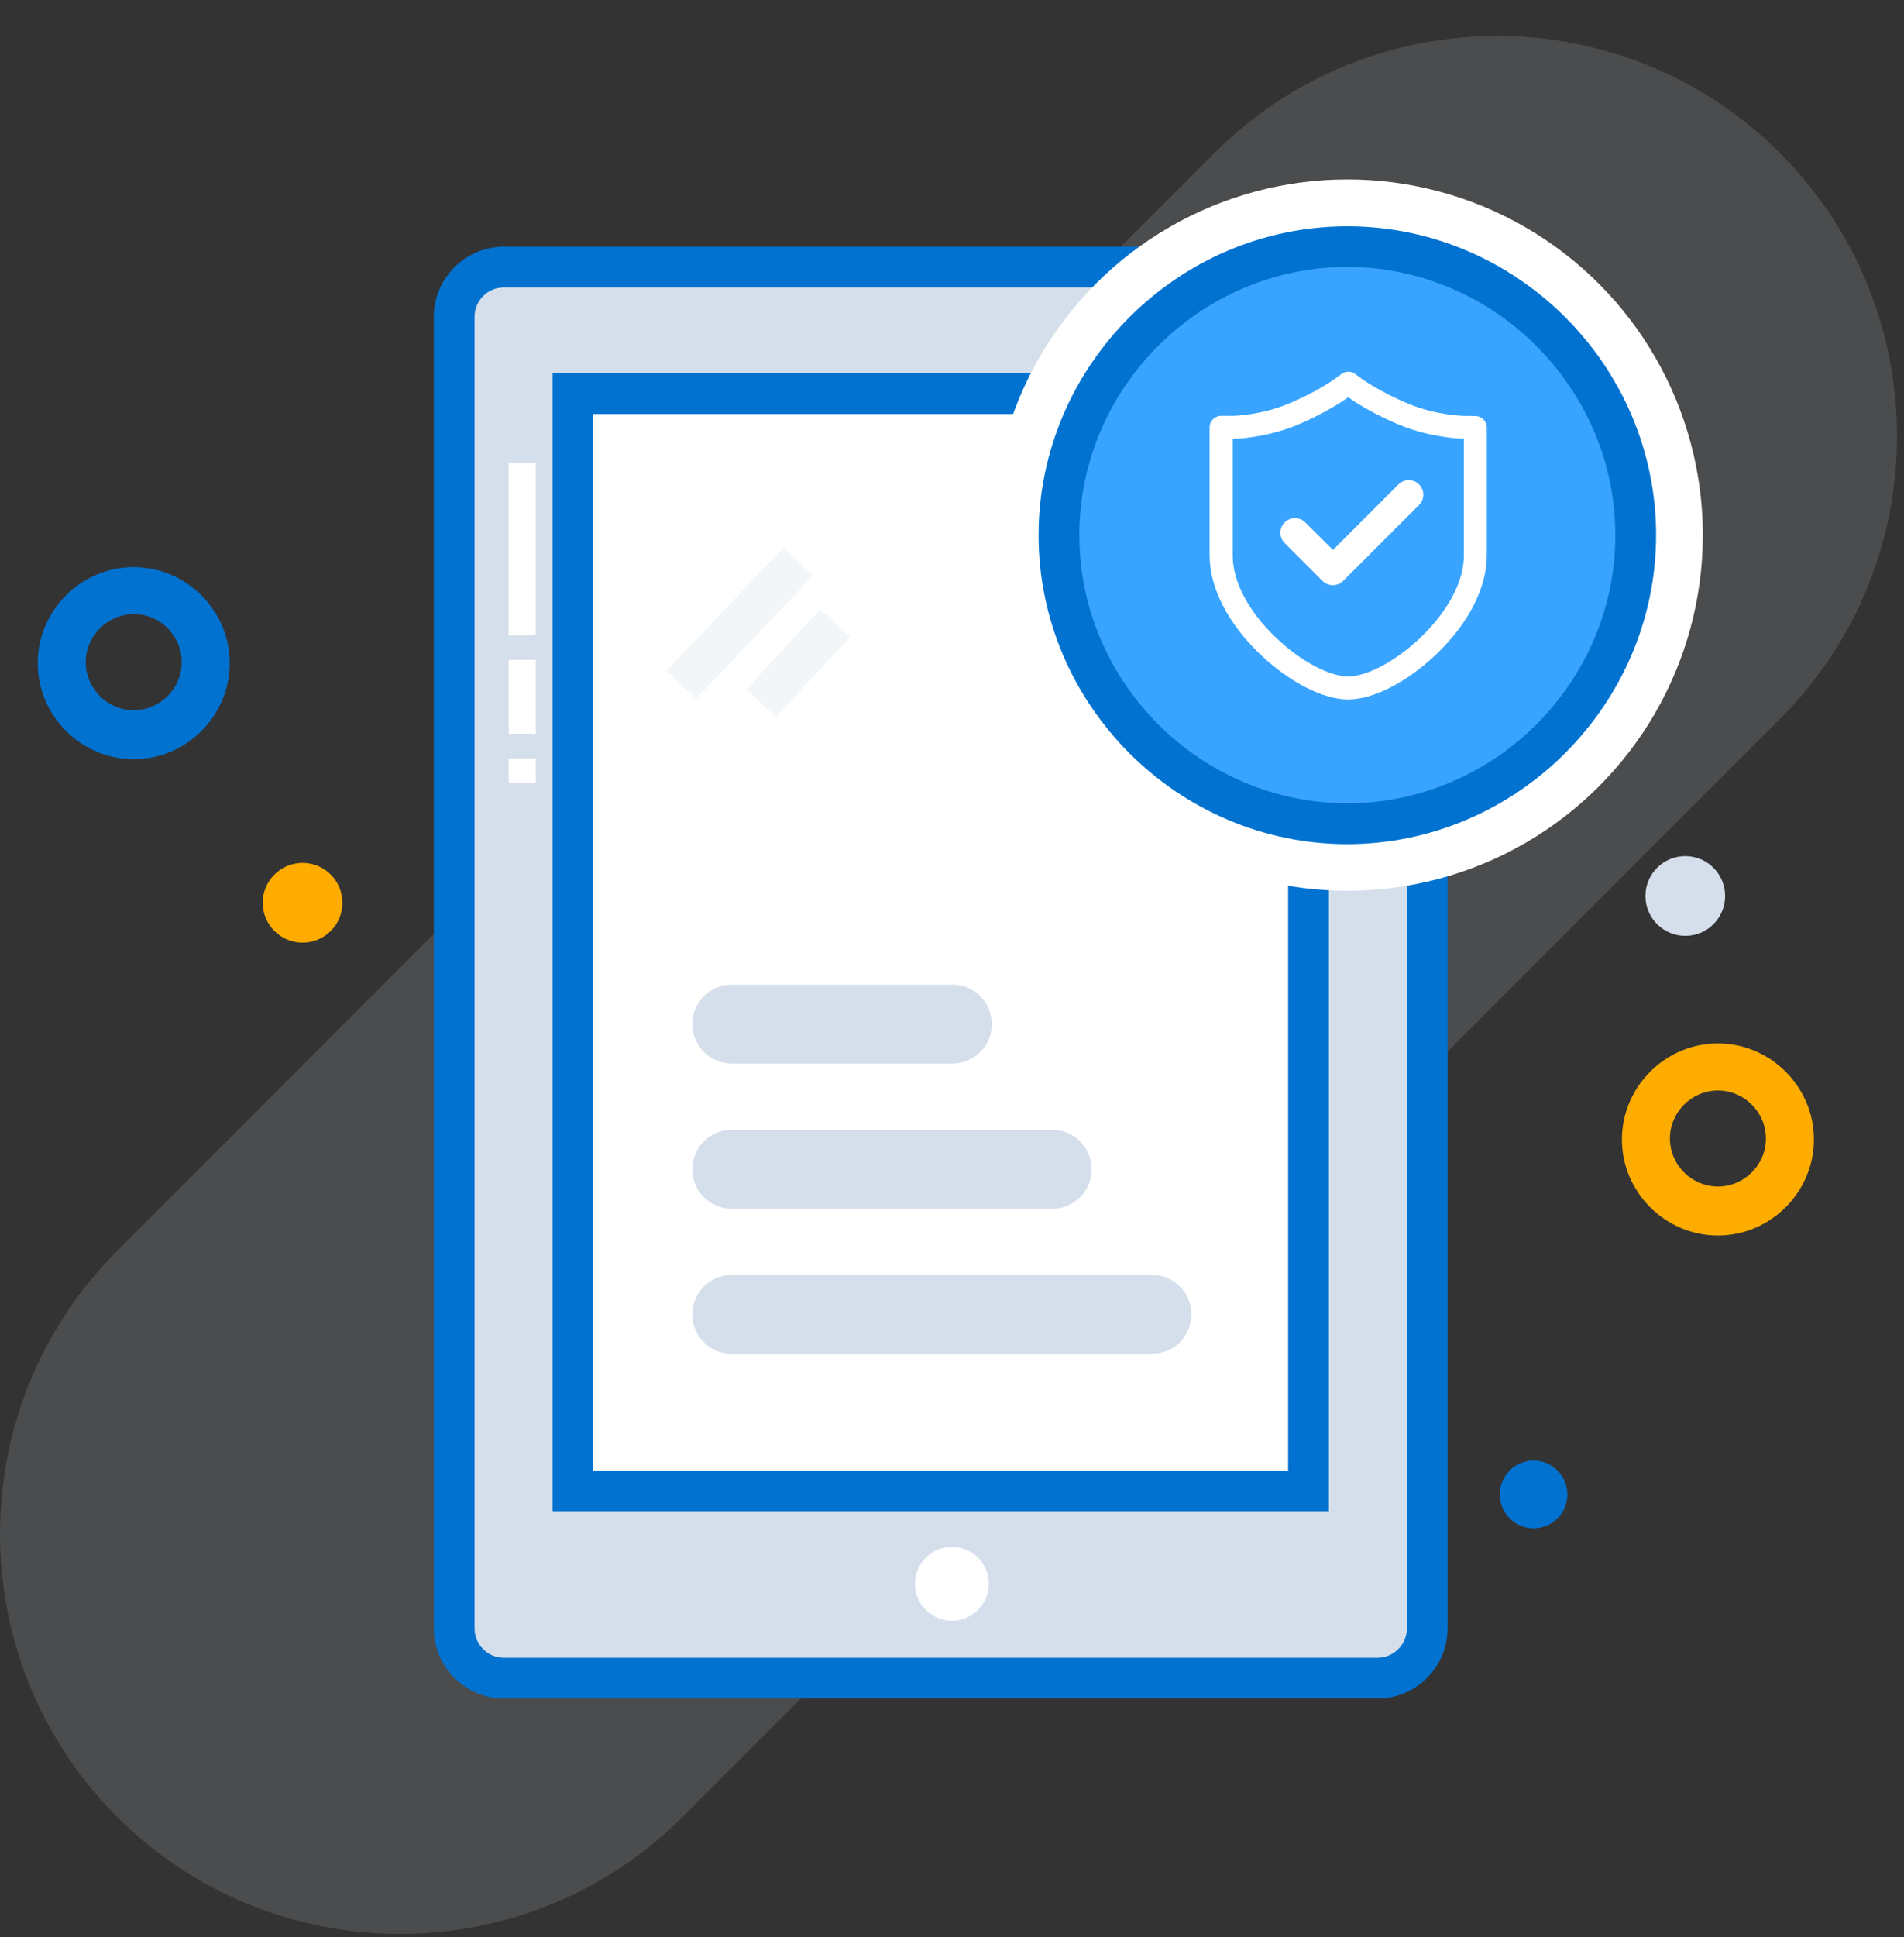
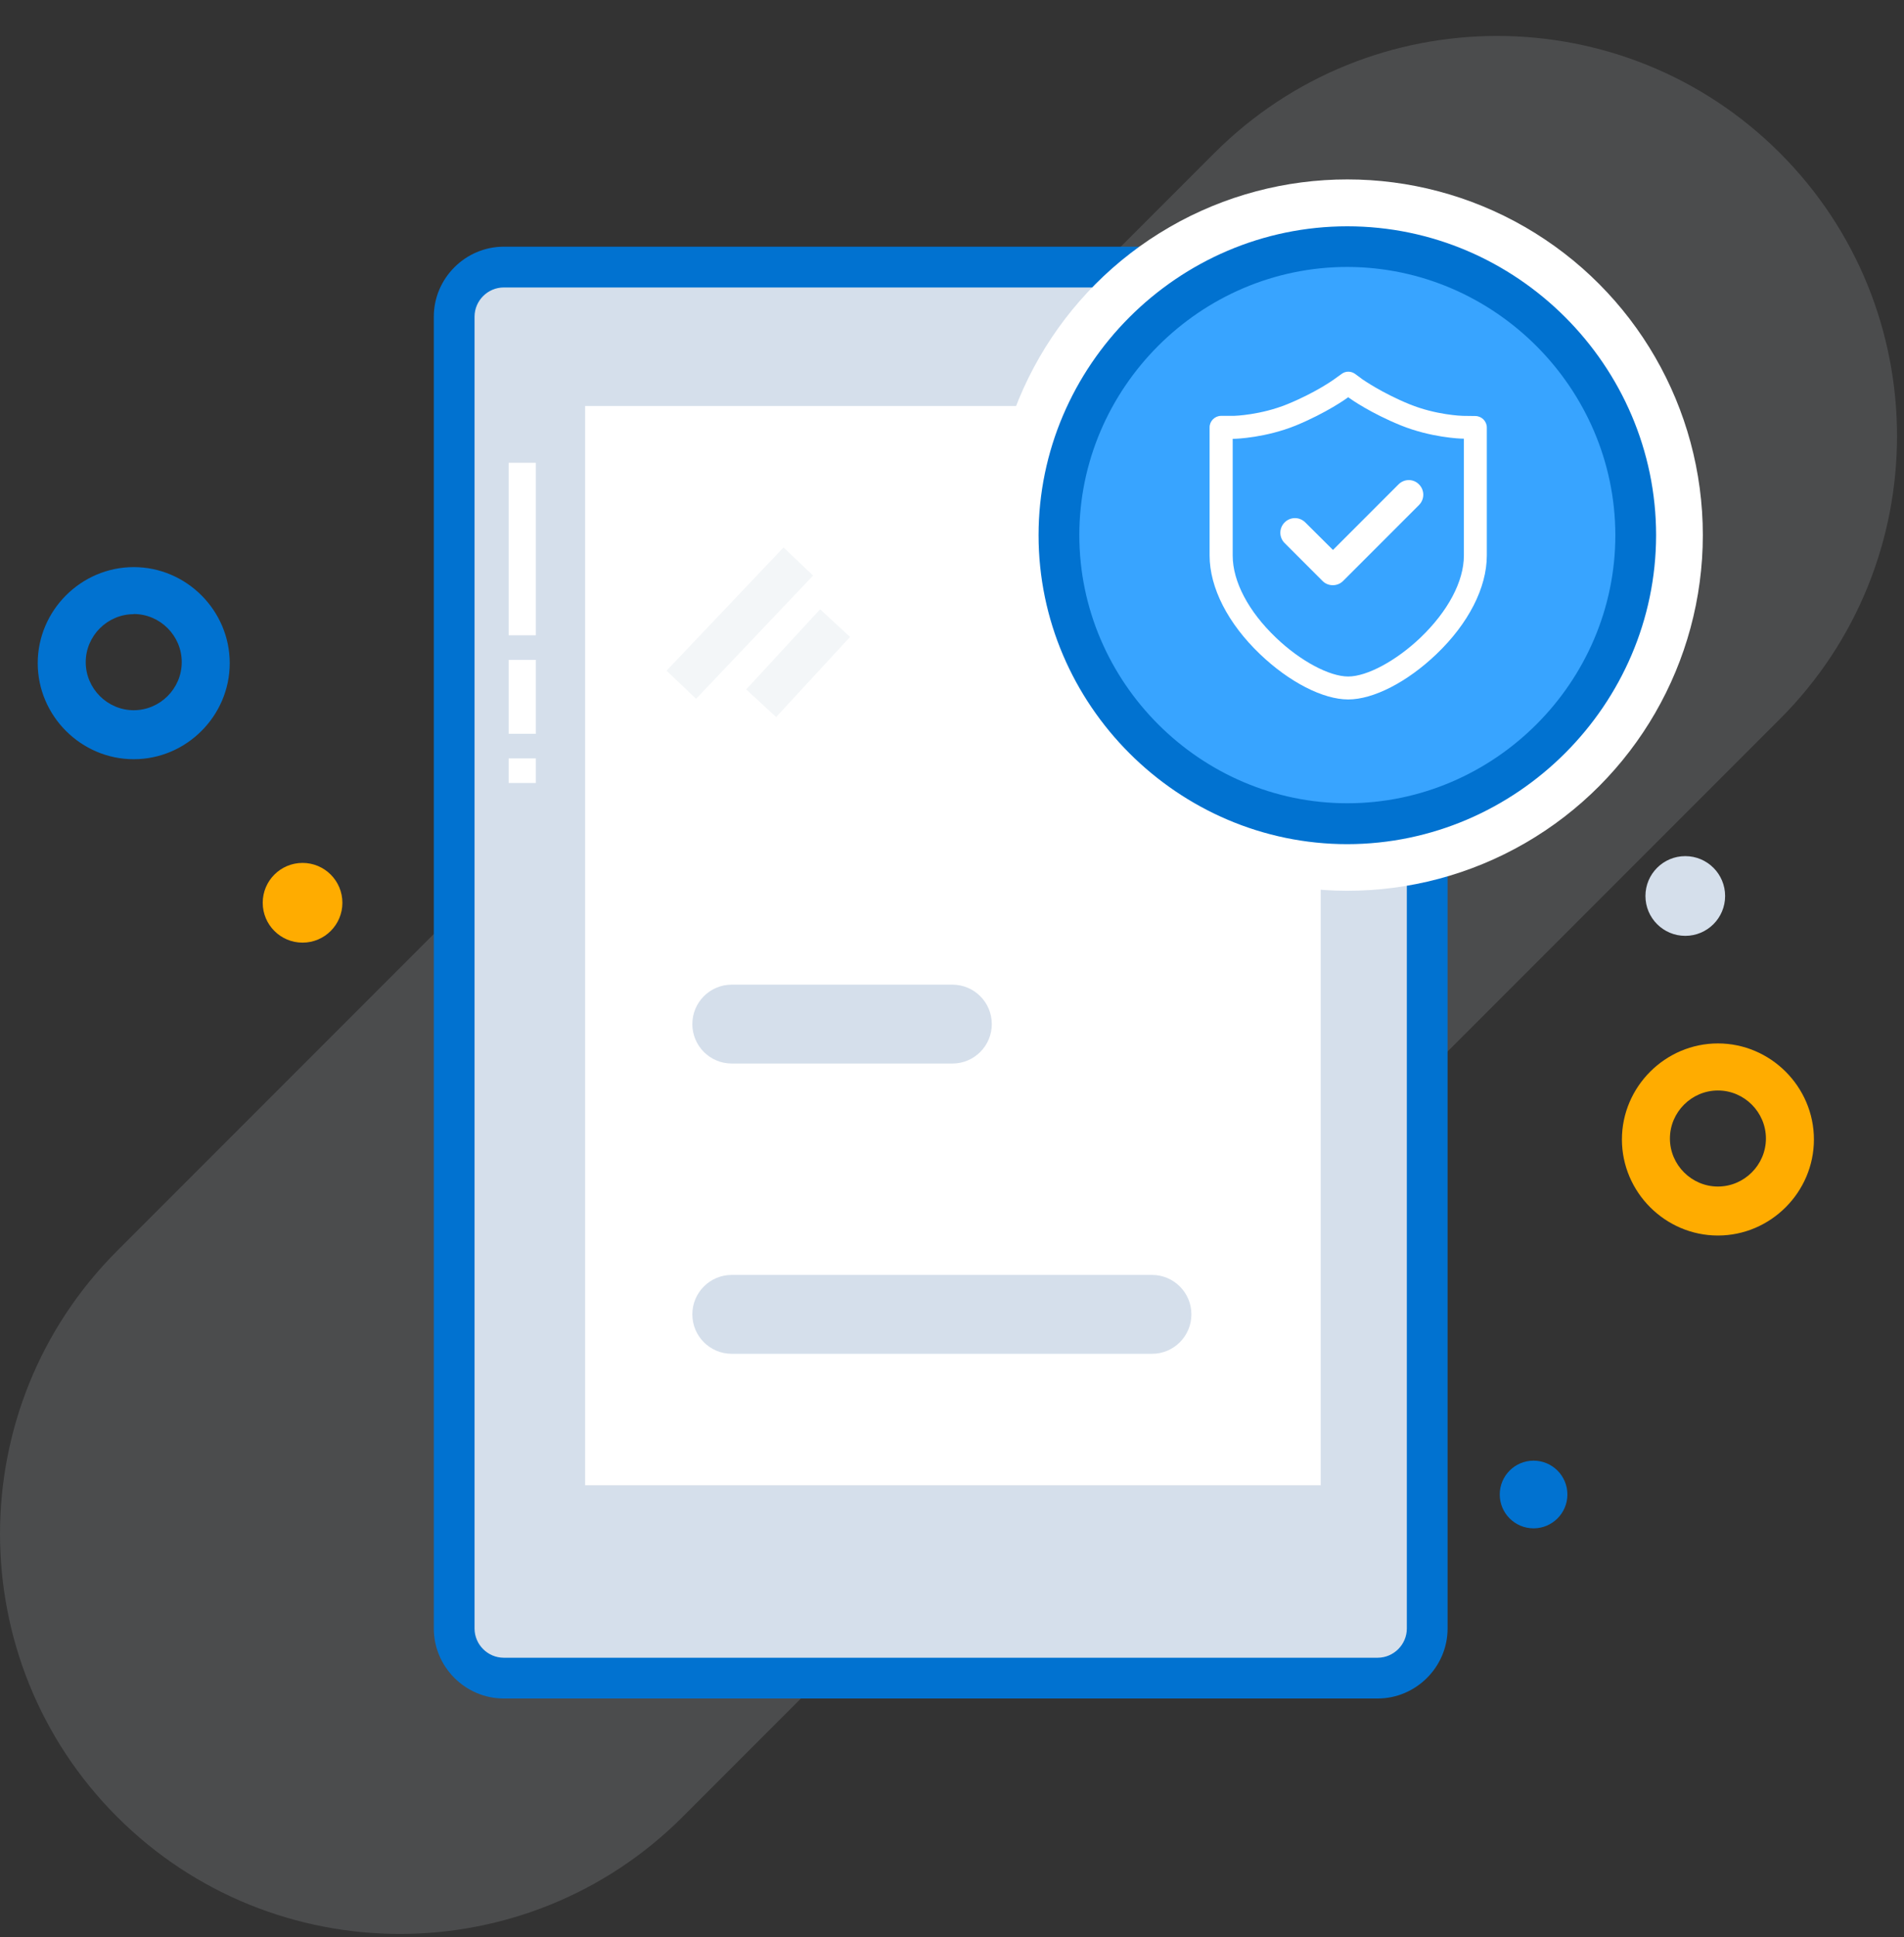
<svg xmlns="http://www.w3.org/2000/svg" width="100%" height="100%" viewBox="0 0 119 121" version="1.1" xml:space="preserve" style="fill-rule:evenodd;clip-rule:evenodd;stroke-linejoin:round;stroke-miterlimit:2;">
  <rect x="0" y="0" width="119" height="121" fill="#333333" stroke="none" />
  <g id="Layer_1-2">
    <g transform="matrix(0.707,-0.707,0.707,0.707,-26.13,59.95)">
      <path d="M132.79,61.52C132.79,47.722 121.588,36.52 107.79,36.52L10.79,36.52C-3.008,36.52 -14.21,47.722 -14.21,61.52C-14.21,75.318 -3.008,86.52 10.79,86.52L107.79,86.52C121.588,86.52 132.79,75.318 132.79,61.52Z" style="fill:rgb(214,224,232);fill-opacity:0.15;" />
    </g>
    <g transform="matrix(1,0,0,1,-7.472,-8.914)">
      <path d="M15.83,56.34C12.538,56.34 9.83,53.632 9.83,50.34C9.83,47.048 12.538,44.34 15.83,44.34C19.122,44.34 21.83,47.048 21.83,50.34C21.83,53.632 19.122,56.34 15.83,56.34ZM15.83,47.28C14.184,47.28 12.83,48.634 12.83,50.28C12.83,51.926 14.184,53.28 15.83,53.28C17.476,53.28 18.83,51.926 18.83,50.28C18.83,50.277 18.83,50.273 18.83,50.27C18.83,48.624 17.476,47.27 15.83,47.27C15.83,47.27 15.83,47.27 15.83,47.27L15.83,47.28Z" style="fill:rgb(1,114,208);fill-rule:nonzero;" />
    </g>
    <path d="M107.37,77.18C104.078,77.18 101.37,74.472 101.37,71.18C101.37,67.888 104.078,65.18 107.37,65.18C110.662,65.18 113.37,67.888 113.37,71.18C113.37,74.472 110.662,77.18 107.37,77.18ZM107.37,68.12C105.724,68.12 104.37,69.474 104.37,71.12C104.37,72.766 105.724,74.12 107.37,74.12C109.016,74.12 110.37,72.766 110.37,71.12C110.37,69.474 109.016,68.12 107.37,68.12Z" style="fill:rgb(255,172,0);fill-rule:nonzero;" />
    <circle cx="105.33" cy="55.97" r="2.49" style="fill:rgb(213,223,235);" />
    <g transform="matrix(1,0,0,1,0.59,-9.546)">
      <circle cx="18.32" cy="65.94" r="2.49" style="fill:rgb(255,172,0);" />
    </g>
    <g transform="matrix(0.849,0,0,0.849,6.423,11.208)">
      <path d="M97.51,45.72L97.51,11C97.51,9.009 95.871,7.37 93.88,7.37L29.5,7.37C29.497,7.37 29.493,7.37 29.49,7.37C27.499,7.37 25.86,9.009 25.86,11L25.86,107.56C25.86,109.551 27.499,111.19 29.49,111.19L93.87,111.19C95.861,111.19 97.5,109.551 97.5,107.56L97.5,45.72L97.51,45.72Z" style="fill:rgb(213,223,235);fill-rule:nonzero;" />
    </g>
    <g transform="matrix(0.849,0,0,0.849,6.423,11.208)">
      <path d="M93.86,111.77L29.51,111.77C26.692,111.765 24.375,109.448 24.37,106.63L24.37,10.09C24.375,7.272 26.692,4.955 29.51,4.95L93.86,4.95C96.678,4.955 98.995,7.272 99,10.09L99,106.63C98.995,109.448 96.678,111.765 93.86,111.77ZM29.51,7.95C28.338,7.955 27.375,8.918 27.37,10.09L27.37,106.63C27.375,107.802 28.338,108.765 29.51,108.77L93.86,108.77C95.032,108.765 95.995,107.802 96,106.63L96,10.09C95.995,8.918 95.032,7.955 93.86,7.95L29.51,7.95Z" style="fill:rgb(1,114,208);fill-rule:nonzero;" />
    </g>
    <g transform="matrix(0.849,0,0,0.849,6.423,11.208)">
-       <circle cx="62.51" cy="103.33" r="2.72" style="fill:white;" />
-     </g>
+       </g>
    <g transform="matrix(0.849,0,0,0.849,6.423,11.208)">
      <rect x="35.51" y="16.67" width="54.15" height="79.41" style="fill:white;" />
    </g>
    <g transform="matrix(0.736,0,0,-0.695,20.374,98.816)">
      <path d="M73.49,24.045C73.49,22.088 71.991,20.5 70.145,20.5L34.455,20.5C32.609,20.5 31.11,22.088 31.11,24.045C31.11,26.002 32.609,27.59 34.455,27.59L70.145,27.59C71.991,27.59 73.49,26.002 73.49,24.045Z" style="fill:rgb(213,223,235);" />
    </g>
    <g transform="matrix(0.736,0,0,-0.695,20.374,98.816)">
-       <path d="M65.02,37.085C65.02,35.128 63.521,33.54 61.675,33.54L34.455,33.54C32.609,33.54 31.11,35.128 31.11,37.085C31.11,39.042 32.609,40.63 34.455,40.63L61.675,40.63C63.521,40.63 65.02,39.042 65.02,37.085Z" style="fill:rgb(213,223,235);" />
-     </g>
+       </g>
    <g transform="matrix(0.736,0,0,-0.695,20.374,98.816)">
      <path d="M56.54,50.135C56.54,48.178 55.041,46.59 53.195,46.59L34.455,46.59C32.609,46.59 31.11,48.178 31.11,50.135C31.11,52.092 32.609,53.68 34.455,53.68L53.195,53.68C55.041,53.68 56.54,52.092 56.54,50.135Z" style="fill:rgb(213,223,235);" />
    </g>
    <g transform="matrix(0.849,0,0,0.849,6.423,11.208)">
      <circle cx="105.33" cy="96.76" r="2.49" style="fill:rgb(1,114,208);" />
    </g>
    <g transform="matrix(0.849,0,0,0.849,6.423,11.208)">
      <rect x="29.88" y="20.85" width="2" height="12.69" style="fill:white;" />
    </g>
    <g transform="matrix(0.849,0,0,0.849,6.423,11.208)">
      <rect x="29.88" y="35.35" width="2" height="5.44" style="fill:white;" />
    </g>
    <g transform="matrix(0.849,0,0,0.849,6.423,11.208)">
      <rect x="29.88" y="42.6" width="2" height="1.81" style="fill:white;" />
    </g>
    <g transform="matrix(0.585,-0.616,0.616,0.585,-1.281,48.709)">
      <rect x="40.62" y="31.13" width="12.5" height="3" style="fill:rgb(214,224,232);fill-opacity:0.3;" />
    </g>
    <g transform="matrix(0.576,-0.624,0.624,0.576,-1.799,52.87)">
      <rect x="47.17" y="34.08" width="8.02" height="3" style="fill:rgb(214,224,232);fill-opacity:0.3;" />
    </g>
    <g transform="matrix(0.849,0,0,0.849,6.423,11.208)">
-       <path d="M90.26,98L33.11,98L33.11,14.26L90.26,14.26L90.26,98ZM36.11,95L87.26,95L87.26,17.26L36.11,17.26L36.11,95Z" style="fill:rgb(1,114,208);fill-rule:nonzero;" />
-     </g>
+       </g>
    <g transform="matrix(0.849,0,0,0.849,6.423,11.208)">
      <circle cx="91.62" cy="26.17" r="26.17" style="fill:white;" />
    </g>
    <g transform="matrix(0.849,0,0,0.849,6.423,11.208)">
      <circle cx="92.53" cy="26.17" r="21.23" style="fill:rgb(56,164,255);" />
    </g>
    <g transform="matrix(0.849,0,0,0.849,6.423,11.208)">
      <path d="M91.62,48.91C79.151,48.91 68.89,38.649 68.89,26.18C68.89,13.711 79.151,3.45 91.62,3.45C104.089,3.45 114.35,13.711 114.35,26.18C114.334,38.643 104.083,48.894 91.62,48.91ZM91.62,6.44C80.796,6.44 71.89,15.346 71.89,26.17C71.89,36.994 80.796,45.9 91.62,45.9C102.444,45.9 111.35,36.994 111.35,26.17C111.334,15.353 102.437,6.456 91.62,6.44Z" style="fill:rgb(1,114,208);fill-rule:nonzero;" />
    </g>
    <g transform="matrix(0.16,0,0,0.16,74.023,23.213)">
      <path d="M118.144,21.824C118.144,19.392 116.16,17.408 113.728,17.344L108.8,17.28C108.48,17.28 98.304,16.96 87.936,12.736C76.992,8.256 69.888,3.2 69.632,3.072L66.688,0.896C65.088,-0.256 62.976,-0.256 61.44,0.896L58.496,3.008C58.432,3.072 51.2,8.256 40.192,12.736C29.824,16.96 19.584,17.28 19.328,17.28L14.272,17.28C11.84,17.344 9.856,19.328 9.856,21.76L9.856,71.808C9.856,84.352 17.024,98.368 29.568,110.336C40.96,121.216 54.144,128 64,128C73.856,128 87.04,121.216 98.432,110.336C110.976,98.368 118.144,84.352 118.144,71.808L118.144,21.824ZM92.224,103.872C82.752,112.896 71.36,119.04 64,119.04C56.64,119.04 45.248,112.96 35.776,103.872C25.024,93.632 18.88,81.92 18.88,71.872L18.88,26.24L19.392,26.24C20.416,26.24 31.808,25.792 43.52,21.056C55.488,16.128 63.36,10.496 63.68,10.24L64,9.984L64.32,10.24C65.28,10.944 72.896,16.256 84.544,20.992C96.256,25.728 107.648,26.176 108.672,26.176L109.184,26.176L109.184,71.808C109.184,81.92 102.976,93.568 92.224,103.872ZM83.648,44.032L58.048,69.632L47.232,58.88C44.992,56.64 41.408,56.64 39.168,58.88C36.928,61.12 36.928,64.704 39.168,66.944L53.952,81.728C55.04,82.816 56.448,83.392 57.984,83.392C59.52,83.392 60.928,82.816 62.016,81.728L91.648,52.096C93.888,49.856 93.888,46.272 91.648,44.032C89.472,41.792 85.888,41.792 83.648,44.032Z" style="fill:white;fill-rule:nonzero;" />
    </g>
  </g>
</svg>